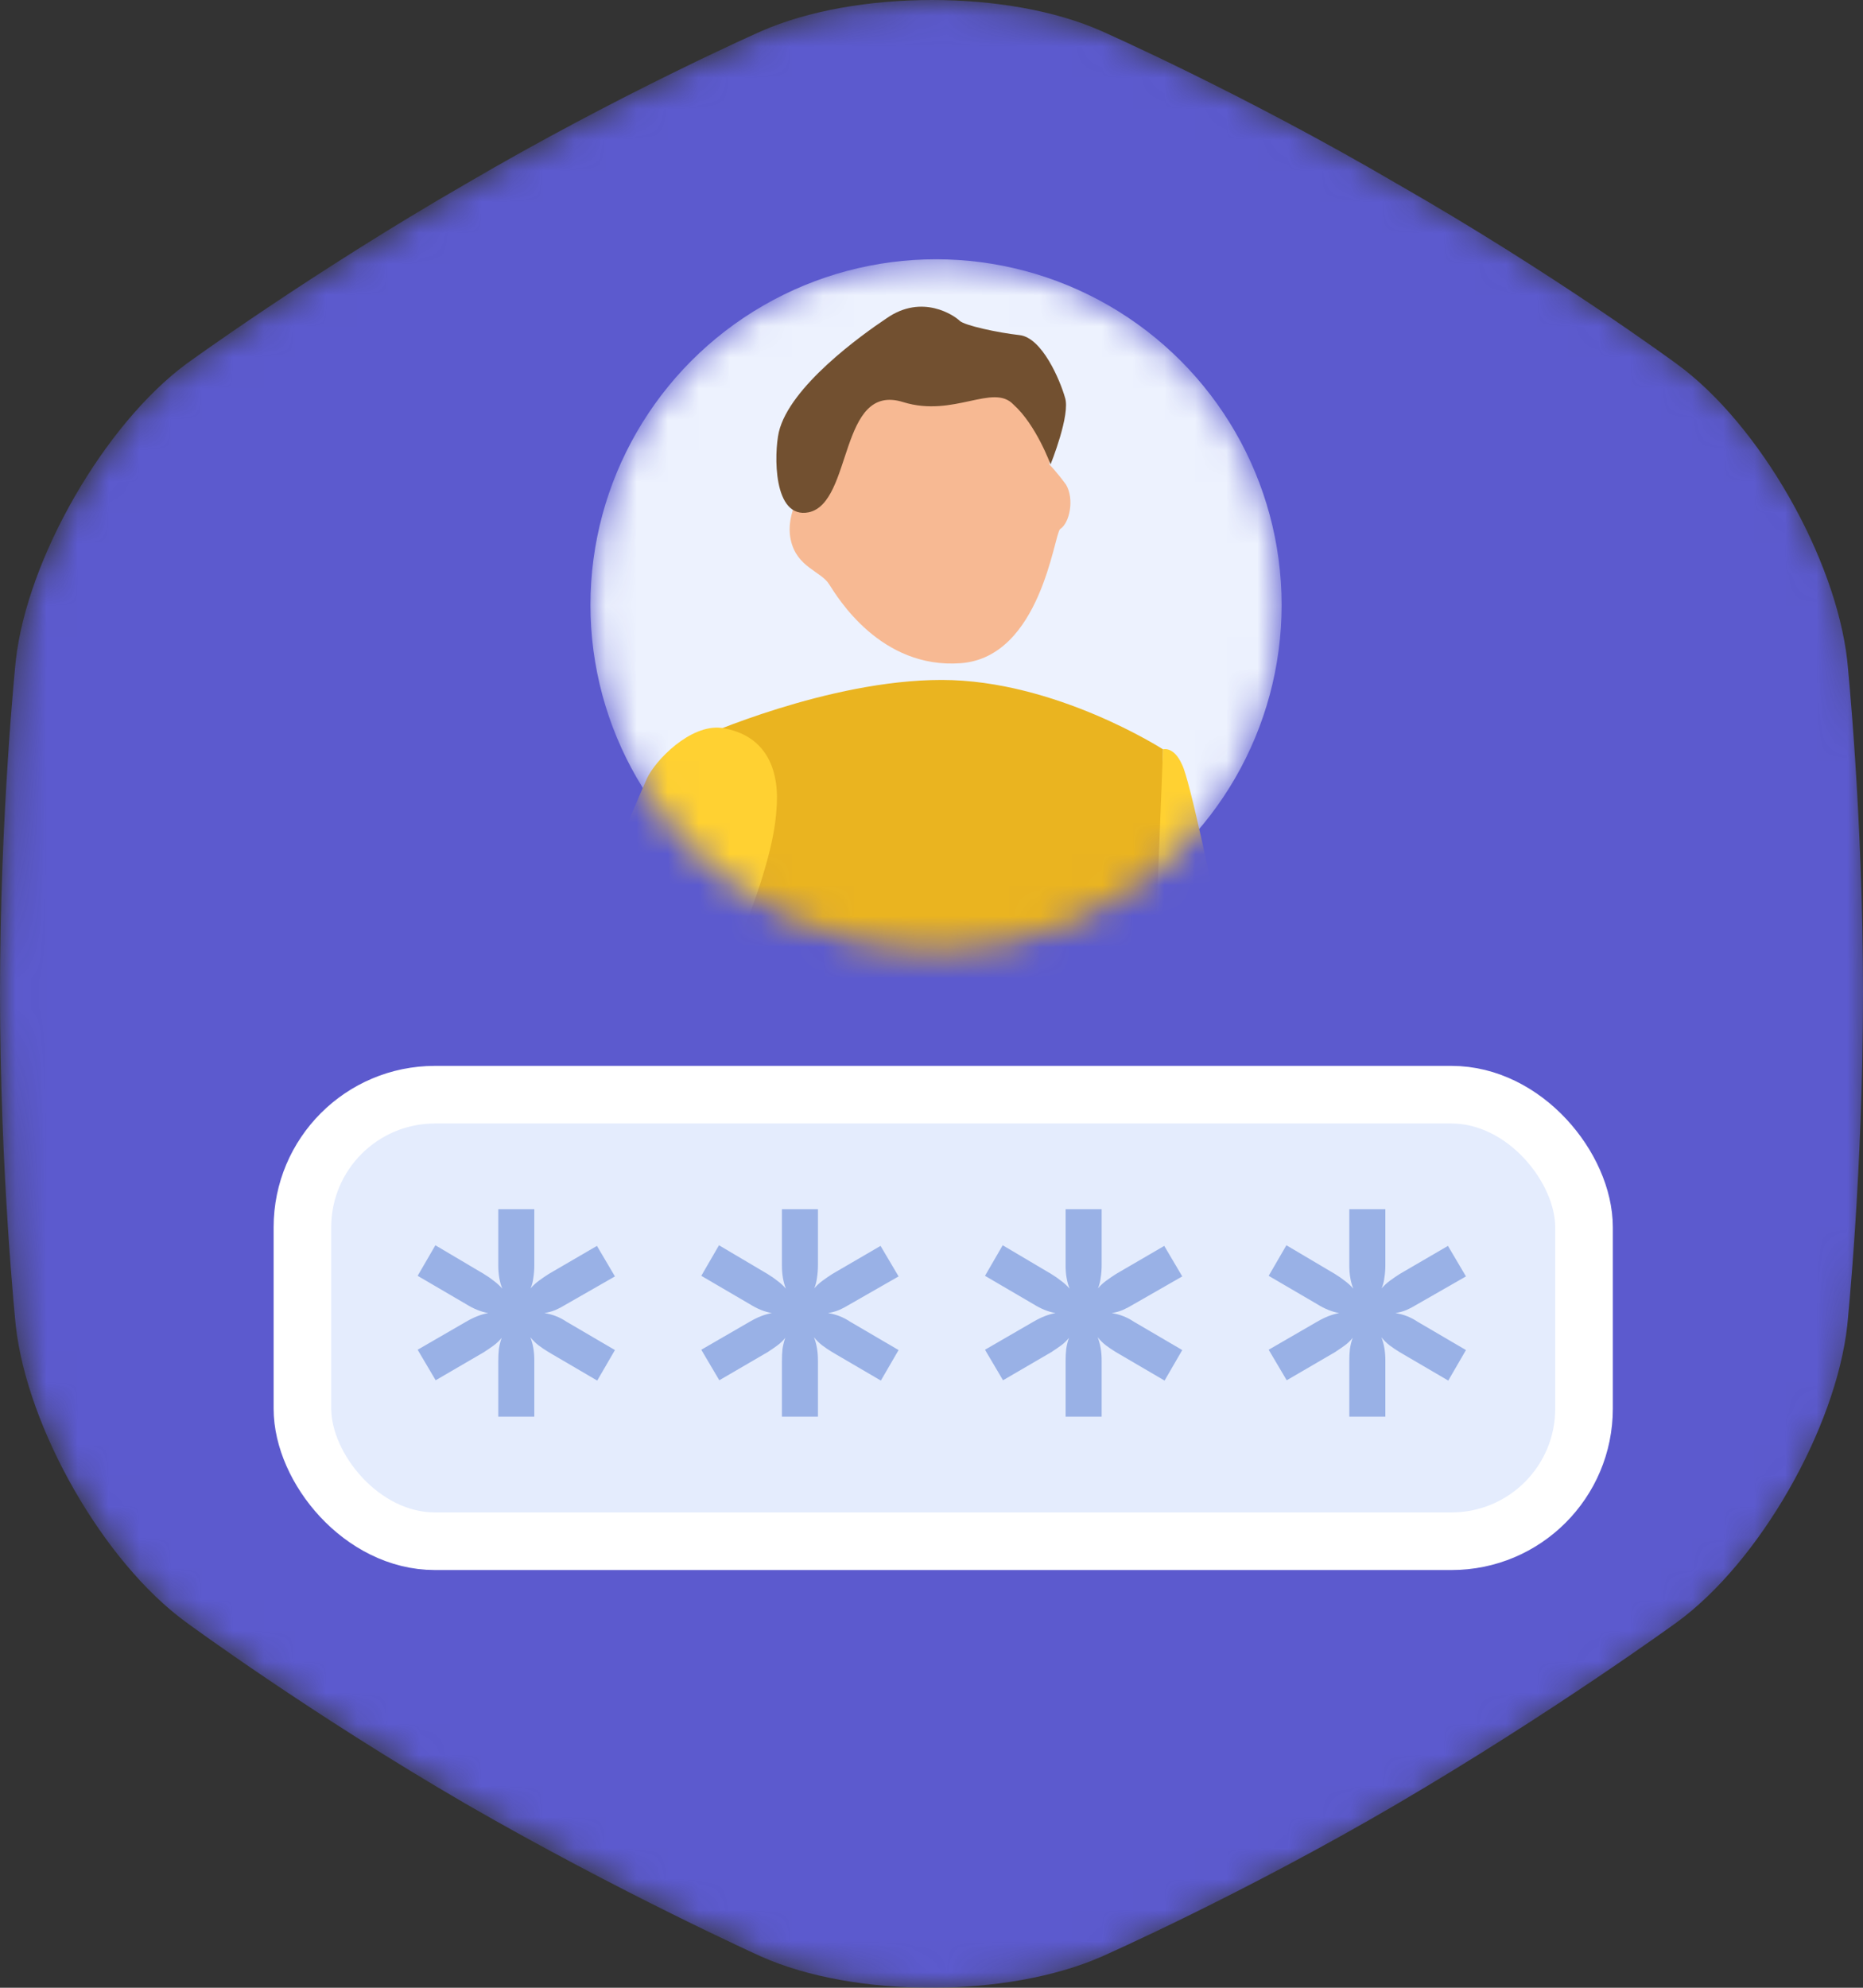
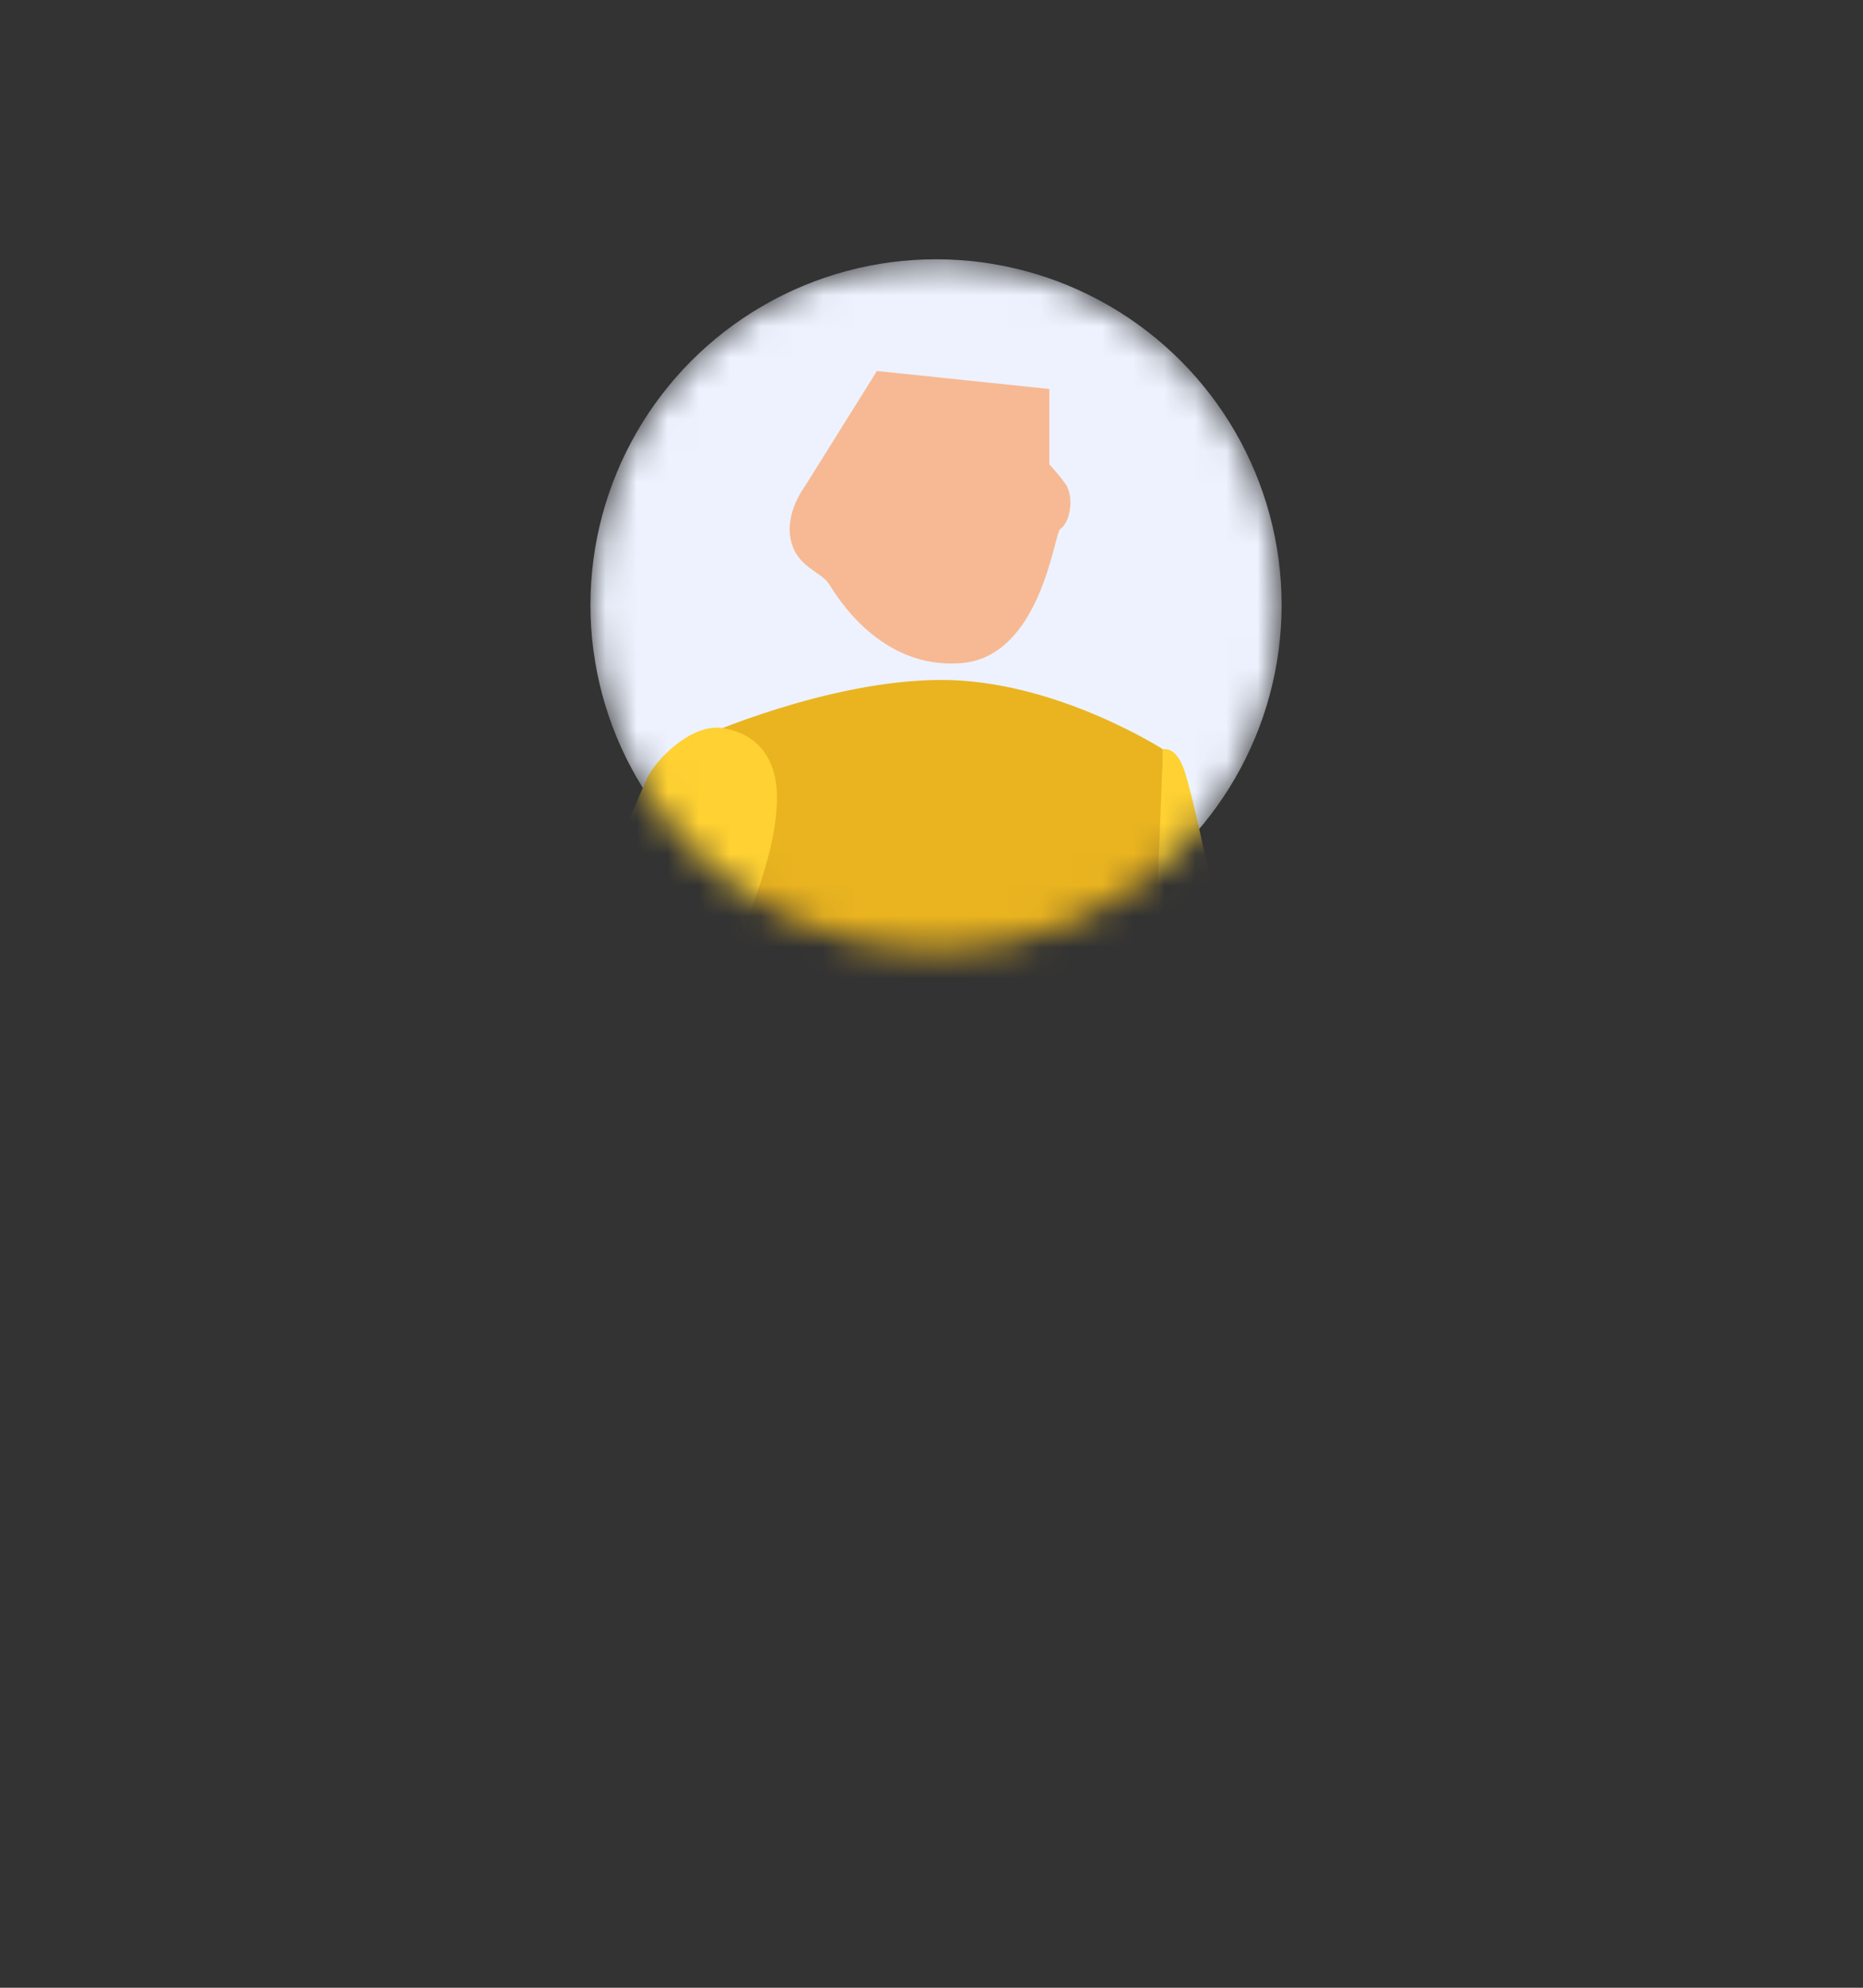
<svg xmlns="http://www.w3.org/2000/svg" width="60" height="64" viewBox="0 0 60 64" fill="none">
  <rect x="0" y="0" width="60" height="64" fill="#333333" stroke="none" />
  <g clip-path="url(#clip0_7844_67335)">
    <mask id="mask0_7844_67335" style="mask-type:alpha" maskUnits="userSpaceOnUse" x="0" y="0" width="61" height="65">
-       <path fill-rule="evenodd" clip-rule="evenodd" d="M59.78 21.287C59.409 17.994 56.951 13.681 54.261 11.733C54.261 11.733 50.273 8.811 45.217 5.936C40.209 3.014 35.664 1.02 35.664 1.02C32.649 -0.325 27.687 -0.325 24.626 1.02C24.626 1.02 20.081 3.014 15.072 5.936C10.064 8.811 6.029 11.733 6.029 11.733C3.386 13.681 0.881 17.994 0.51 21.287C0.51 21.287 0 26.203 0 32C0 37.797 0.51 42.713 0.51 42.713C0.881 46.006 3.339 50.319 6.029 52.267C6.029 52.267 10.017 55.188 15.072 58.11C20.081 60.985 24.626 63.026 24.626 63.026C27.641 64.371 32.603 64.371 35.664 63.026C35.664 63.026 40.209 61.032 45.217 58.11C50.226 55.188 54.261 52.267 54.261 52.267C56.951 50.319 59.409 46.006 59.78 42.713C59.78 42.713 60.29 37.797 60.29 32C60.29 26.203 59.78 21.287 59.78 21.287Z" fill="#5C5ACE" />
-     </mask>
+       </mask>
    <g mask="url(#mask0_7844_67335)">
      <path fill-rule="evenodd" clip-rule="evenodd" d="M59.492 21.268C59.123 17.976 56.677 13.665 54 11.717C54 11.717 50.031 8.797 45 5.922C40.015 3.002 35.492 1.008 35.492 1.008C32.492 -0.336 27.554 -0.336 24.508 1.008C24.508 1.008 19.985 3.002 15 5.922C10.015 8.797 6 11.717 6 11.717C3.369 13.665 0.877 17.976 0.508 21.268C0.508 21.268 0 26.182 0 31.977C0 37.772 0.508 42.686 0.508 42.686C0.877 45.977 3.323 50.289 6 52.236C6 52.236 9.969 55.157 15 58.078C19.985 60.952 24.508 62.992 24.508 62.992C27.508 64.336 32.446 64.336 35.492 62.992C35.492 62.992 40.015 60.998 45 58.078C49.985 55.157 54 52.236 54 52.236C56.677 50.289 59.123 45.977 59.492 42.686C59.492 42.686 60 37.772 60 31.977C60 26.182 59.492 21.268 59.492 21.268Z" fill="#5C5ACE" />
      <rect x="9.74" y="35.246" width="41.275" height="14.377" rx="4.267" fill="#E4ECFD" stroke="white" stroke-width="1.855" />
      <path d="M18.241 41.992C18.123 42.064 18.005 42.127 17.887 42.179C17.776 42.225 17.657 42.258 17.533 42.277C17.789 42.317 18.025 42.408 18.241 42.553L19.805 43.468L19.234 44.451L17.671 43.536C17.552 43.464 17.441 43.389 17.336 43.31C17.238 43.231 17.153 43.146 17.08 43.054C17.166 43.271 17.208 43.52 17.208 43.802V45.612H16.048V43.812C16.048 43.681 16.054 43.553 16.067 43.428C16.087 43.303 16.117 43.185 16.156 43.074C16.084 43.166 15.998 43.248 15.9 43.32C15.802 43.392 15.697 43.464 15.585 43.536L14.031 44.441L13.451 43.458L15.015 42.553C15.264 42.408 15.5 42.317 15.723 42.277C15.494 42.238 15.258 42.143 15.015 41.992L13.451 41.078L14.022 40.094L15.585 41.019C15.704 41.091 15.812 41.166 15.91 41.245C16.008 41.317 16.097 41.399 16.176 41.491C16.09 41.274 16.048 41.028 16.048 40.753V38.933H17.208V40.733C17.208 40.871 17.198 41.002 17.179 41.127C17.166 41.251 17.136 41.369 17.09 41.481C17.169 41.389 17.258 41.307 17.356 41.235C17.454 41.163 17.559 41.091 17.671 41.019L19.225 40.114L19.805 41.097L18.241 41.992Z" fill="#99B1E6" />
      <path d="M27.376 41.992C27.258 42.064 27.14 42.127 27.022 42.179C26.91 42.225 26.792 42.258 26.668 42.277C26.923 42.317 27.159 42.408 27.376 42.553L28.94 43.468L28.369 44.451L26.805 43.536C26.687 43.464 26.576 43.389 26.471 43.31C26.373 43.231 26.287 43.146 26.215 43.054C26.3 43.271 26.343 43.52 26.343 43.802V45.612H25.183V43.812C25.183 43.681 25.189 43.553 25.202 43.428C25.222 43.303 25.251 43.185 25.291 43.074C25.218 43.166 25.133 43.248 25.035 43.32C24.937 43.392 24.832 43.464 24.72 43.536L23.166 44.441L22.586 43.458L24.15 42.553C24.399 42.408 24.635 42.317 24.858 42.277C24.628 42.238 24.392 42.143 24.15 41.992L22.586 41.078L23.156 40.094L24.72 41.019C24.838 41.091 24.946 41.166 25.045 41.245C25.143 41.317 25.232 41.399 25.31 41.491C25.225 41.274 25.183 41.028 25.183 40.753V38.933H26.343V40.733C26.343 40.871 26.333 41.002 26.314 41.127C26.3 41.251 26.271 41.369 26.225 41.481C26.304 41.389 26.392 41.307 26.491 41.235C26.589 41.163 26.694 41.091 26.805 41.019L28.359 40.114L28.94 41.097L27.376 41.992Z" fill="#99B1E6" />
      <path d="M36.513 41.992C36.395 42.064 36.276 42.127 36.158 42.179C36.047 42.225 35.929 42.258 35.804 42.277C36.06 42.317 36.296 42.408 36.513 42.553L38.076 43.468L37.506 44.451L35.942 43.536C35.824 43.464 35.713 43.389 35.608 43.31C35.509 43.231 35.424 43.146 35.352 43.054C35.437 43.271 35.48 43.52 35.48 43.802V45.612H34.319V43.812C34.319 43.681 34.326 43.553 34.339 43.428C34.358 43.303 34.388 43.185 34.427 43.074C34.355 43.166 34.27 43.248 34.172 43.32C34.073 43.392 33.968 43.464 33.857 43.536L32.303 44.441L31.723 43.458L33.286 42.553C33.536 42.408 33.772 42.317 33.995 42.277C33.765 42.238 33.529 42.143 33.286 41.992L31.723 41.078L32.293 40.094L33.857 41.019C33.975 41.091 34.083 41.166 34.181 41.245C34.28 41.317 34.368 41.399 34.447 41.491C34.362 41.274 34.319 41.028 34.319 40.753V38.933H35.48V40.733C35.48 40.871 35.47 41.002 35.45 41.127C35.437 41.251 35.408 41.369 35.362 41.481C35.44 41.389 35.529 41.307 35.627 41.235C35.726 41.163 35.831 41.091 35.942 41.019L37.496 40.114L38.076 41.097L36.513 41.992Z" fill="#99B1E6" />
      <path d="M45.649 41.992C45.531 42.064 45.413 42.127 45.295 42.179C45.184 42.225 45.066 42.258 44.941 42.277C45.197 42.317 45.433 42.408 45.649 42.553L47.213 43.468L46.643 44.451L45.079 43.536C44.961 43.464 44.849 43.389 44.744 43.31C44.646 43.231 44.561 43.146 44.489 43.054C44.574 43.271 44.617 43.52 44.617 43.802V45.612H43.456V43.812C43.456 43.681 43.462 43.553 43.476 43.428C43.495 43.303 43.525 43.185 43.564 43.074C43.492 43.166 43.407 43.248 43.308 43.32C43.21 43.392 43.105 43.464 42.994 43.536L41.44 44.441L40.859 43.458L42.423 42.553C42.672 42.408 42.908 42.317 43.131 42.277C42.902 42.238 42.666 42.143 42.423 41.992L40.859 41.078L41.43 40.094L42.994 41.019C43.112 41.091 43.22 41.166 43.318 41.245C43.417 41.317 43.505 41.399 43.584 41.491C43.498 41.274 43.456 41.028 43.456 40.753V38.933H44.617V40.733C44.617 40.871 44.607 41.002 44.587 41.127C44.574 41.251 44.544 41.369 44.498 41.481C44.577 41.389 44.666 41.307 44.764 41.235C44.862 41.163 44.967 41.091 45.079 41.019L46.633 40.114L47.213 41.097L45.649 41.992Z" fill="#99B1E6" />
    </g>
    <mask id="mask1_7844_67335" style="mask-type:alpha" maskUnits="userSpaceOnUse" x="19" y="8" width="23" height="23">
      <circle cx="30.146" cy="19.478" r="11.13" fill="#D9D9D9" />
    </mask>
    <g mask="url(#mask1_7844_67335)">
      <circle cx="30.146" cy="19.478" r="11.13" fill="#EDF2FE" />
      <path d="M25.93 15.646C25.93 15.646 25.274 16.495 25.467 17.381C25.66 18.268 26.431 18.384 26.701 18.808C26.971 19.232 28.359 21.545 30.942 21.353C33.525 21.16 33.949 17.189 34.142 17.035C34.45 16.842 34.605 16.071 34.335 15.608C34.026 15.184 33.795 14.953 33.795 14.953V12.524L28.243 11.945L25.93 15.646Z" fill="#F7B993" />
-       <path d="M33.834 14.953C33.834 14.953 34.49 13.333 34.297 12.793C34.143 12.254 33.565 10.866 32.832 10.789C32.138 10.711 31.058 10.48 30.904 10.326C30.75 10.172 29.709 9.439 28.552 10.249C27.743 10.789 25.43 12.447 25.083 13.912C24.928 14.605 24.89 16.726 26.046 16.495C27.473 16.186 27.01 12.292 29.092 12.948C30.712 13.449 31.984 12.331 32.639 13.025C33.372 13.68 33.834 14.953 33.834 14.953Z" fill="#725030" />
      <path d="M37.458 24.128C37.458 24.128 37.304 33.15 36.957 35.232C36.61 37.276 35.724 39.782 35.916 40.784C36.109 41.825 36.379 44.601 36.379 44.601H22.152L22.538 23.743C22.538 23.743 26.663 21.892 30.326 21.892C33.989 21.892 37.458 24.128 37.458 24.128Z" fill="#EAB420" />
      <path d="M23.232 23.435C24.735 23.666 25.121 24.861 25.005 26.095C24.774 29.603 20.494 36.89 20.61 37.314C20.725 37.738 25.545 43.213 25.545 43.213L22.152 45.449C22.152 45.449 17.024 39.743 16.831 38.008C16.484 35.078 20.571 25.632 20.841 25.054C21.111 24.476 22.229 23.319 23.232 23.435Z" fill="#FFD132" />
      <path fill-rule="evenodd" clip-rule="evenodd" d="M37.457 24.128C37.457 24.128 37.804 24.013 38.074 24.63C38.537 25.555 41.043 38.278 40.773 38.856C40.503 39.434 37.611 44.909 37.611 44.909L34.065 43.174C34.065 43.174 37.226 39.01 37.419 37.661C37.611 36.312 37.11 32.88 37.11 32.88L37.457 24.128Z" fill="#FFD132" />
    </g>
  </g>
  <defs>
    <clipPath id="clip0_7844_67335">
      <rect width="60" height="64" fill="white" />
    </clipPath>
  </defs>
</svg>